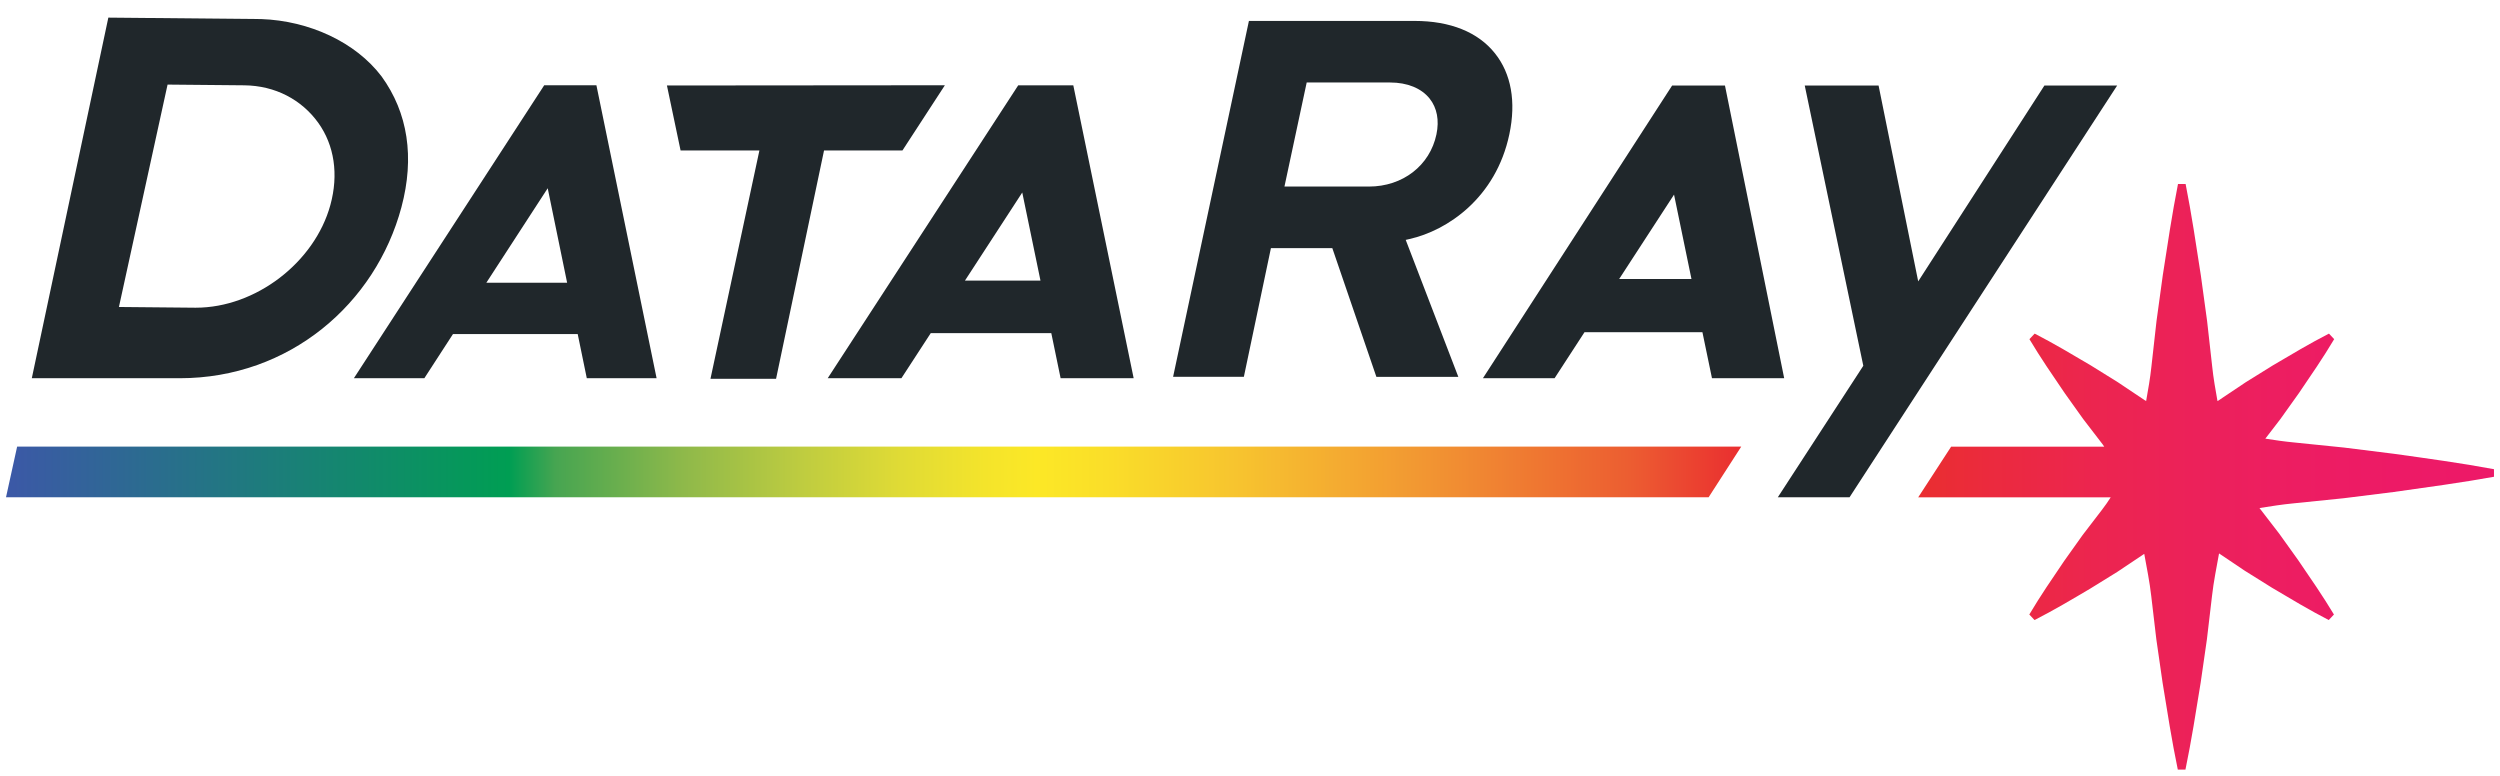
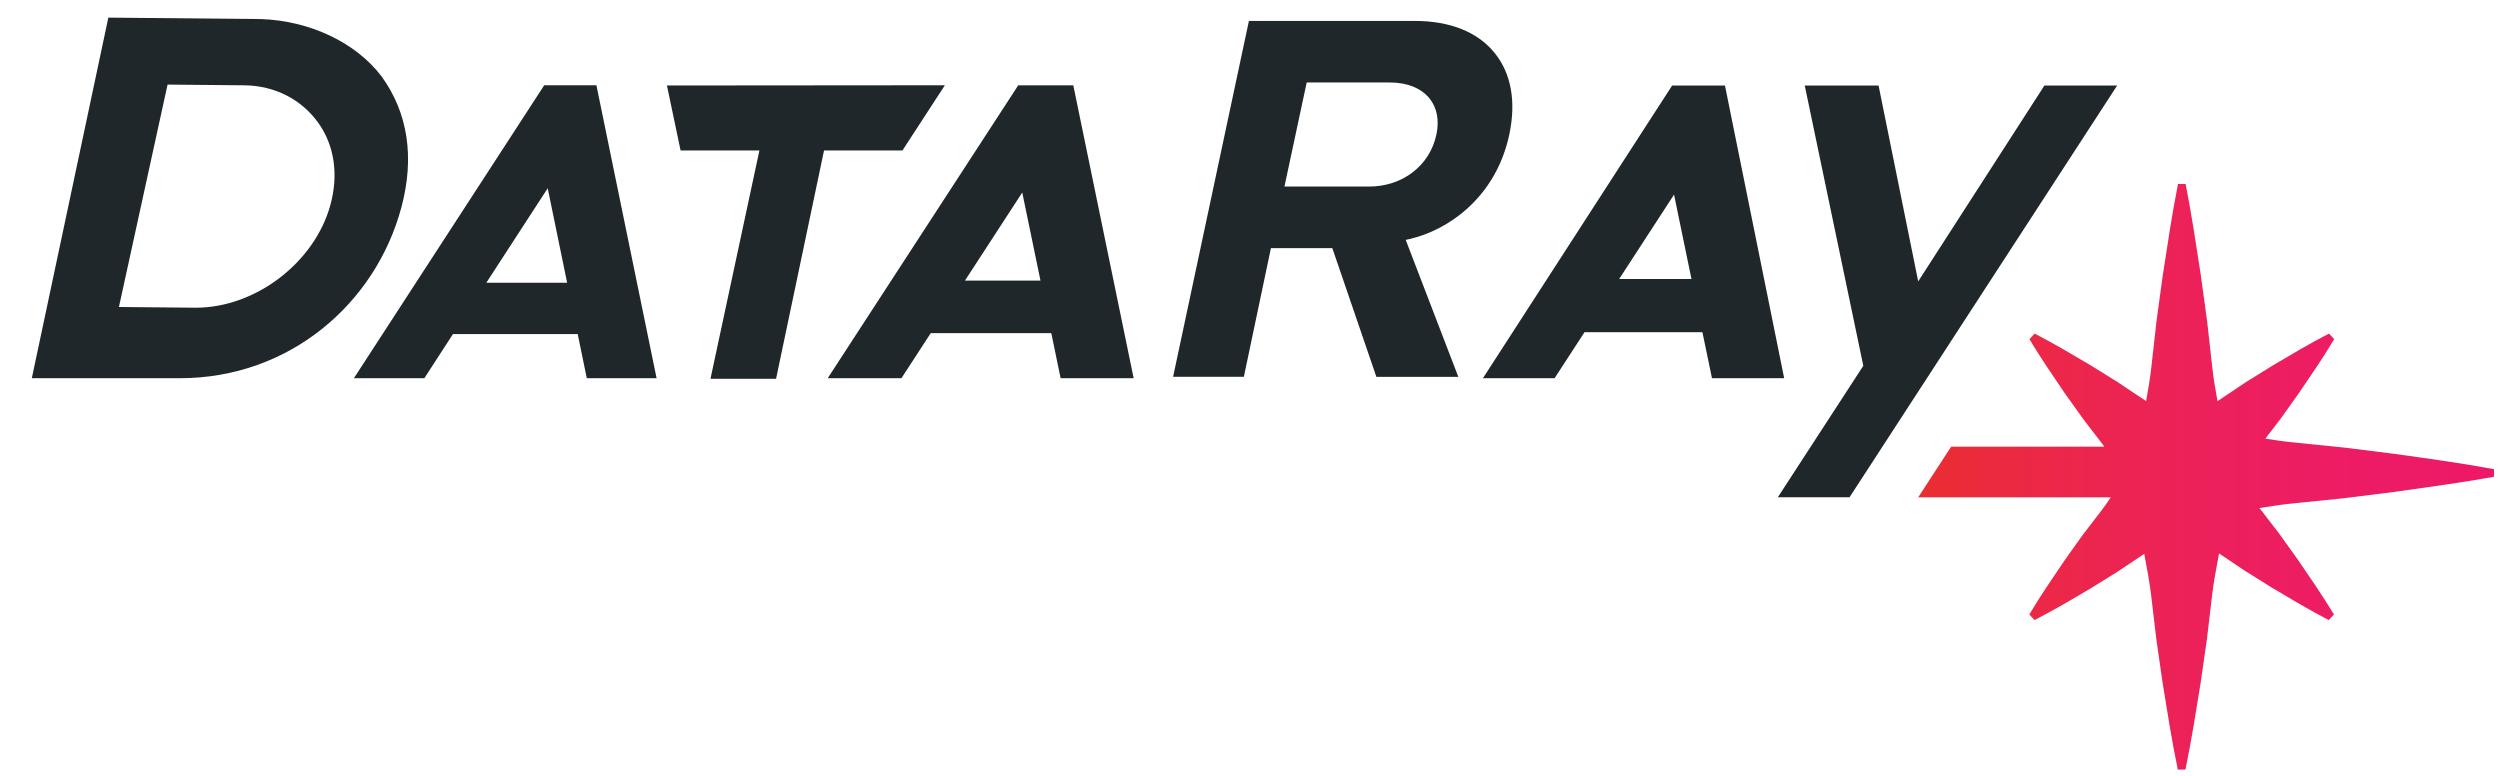
<svg xmlns="http://www.w3.org/2000/svg" xmlns:ns1="http://sodipodi.sourceforge.net/DTD/sodipodi-0.dtd" xmlns:ns2="http://www.inkscape.org/namespaces/inkscape" version="1.2" viewBox="0 0 415.82 129.01" id="svg78" ns1:docname="dataray-logo.svg" width="415.82" height="129.01" ns2:version="1.0.1 (3bc2e813f5, 2020-09-07)">
  <defs id="defs82" />
  <ns1:namedview pagecolor="#ffffff" bordercolor="#666666" borderopacity="1" objecttolerance="10" gridtolerance="10" guidetolerance="10" ns2:pageopacity="0" ns2:pageshadow="2" ns2:window-width="1920" ns2:window-height="1017" id="namedview80" showgrid="false" fit-margin-top="1" fit-margin-left="1" fit-margin-right="1" fit-margin-bottom="1" ns2:zoom="1" ns2:cx="138.7356" ns2:cy="-130.3371" ns2:window-x="1912" ns2:window-y="302" ns2:window-maximized="1" ns2:current-layer="svg78" />
  <title id="title2">DataRay Inc.</title>
  <g id="g76" transform="translate(-12.95,-156.38)">
    <linearGradient id="SVGID_1_" gradientUnits="userSpaceOnUse" x1="332" y1="208.31" x2="427.77" y2="208.31">
      <stop offset="0" stop-color="#EA2E30" id="stop4" />
      <stop offset="0.127" stop-color="#EB2A3E" id="stop6" />
      <stop offset="0.306" stop-color="#EC254F" id="stop8" />
      <stop offset="0.485" stop-color="#EC215A" id="stop10" />
      <stop offset="0.661" stop-color="#ED1D62" id="stop12" />
      <stop offset="0.834" stop-color="#ED1A66" id="stop14" />
      <stop offset="1" stop-color="#ED1968" id="stop16" />
    </linearGradient>
    <path d="m 411.14,231.86 -8.33,-1.04 -8.33,-0.85 c -1.58,-0.15 -3.16,-0.38 -4.74,-0.63 l 2.49,-3.24 3.09,-4.33 c 2,-2.94 4.02,-5.87 5.87,-8.98 l -0.87,-0.92 c -3.22,1.65 -6.27,3.48 -9.34,5.29 l -4.52,2.81 -4.39,2.94 c -0.09,0.06 -0.2,0.12 -0.29,0.18 -0.34,-1.91 -0.68,-3.82 -0.88,-5.74 l -0.85,-7.59 -1.04,-7.59 c -0.78,-5.06 -1.53,-10.12 -2.53,-15.18 h -1.27 c -1,5.06 -1.75,10.12 -2.53,15.18 l -1.04,7.59 -0.85,7.59 c -0.2,1.91 -0.54,3.82 -0.88,5.74 -0.09,-0.06 -0.2,-0.11 -0.29,-0.18 l -4.39,-2.94 -4.52,-2.81 c -3.07,-1.81 -6.12,-3.64 -9.34,-5.29 l -0.87,0.92 c 1.85,3.11 3.87,6.04 5.87,8.98 l 3.09,4.33 3.22,4.19 c 0.09,0.12 0.17,0.25 0.26,0.38 H 337.48 L 332,239.1 h 32.02 c -0.47,0.73 -0.96,1.44 -1.48,2.11 l -3.19,4.16 -3.06,4.3 c -1.98,2.92 -3.98,5.83 -5.81,8.92 l 0.87,0.92 c 3.2,-1.63 6.23,-3.43 9.27,-5.23 l 4.48,-2.77 4.35,-2.91 c 0.05,-0.03 0.1,-0.06 0.15,-0.09 0.42,2.33 0.9,4.66 1.16,6.99 l 0.85,7.22 1.04,7.22 c 0.78,4.82 1.53,9.63 2.53,14.45 h 1.27 c 1,-4.82 1.75,-9.63 2.53,-14.45 l 1.04,-7.22 0.85,-7.22 c 0.26,-2.36 0.75,-4.71 1.17,-7.07 l 4.25,2.86 4.56,2.85 c 3.1,1.84 6.18,3.69 9.43,5.37 l 0.87,-0.92 c -1.88,-3.13 -3.93,-6.09 -5.96,-9.06 l -3.13,-4.37 -3.26,-4.23 c -0.01,-0.01 -0.02,-0.03 -0.03,-0.05 1.89,-0.3 3.78,-0.6 5.67,-0.78 l 8.33,-0.85 8.33,-1.04 c 5.56,-0.78 11.11,-1.53 16.67,-2.53 v -1.26 c -5.51,-1.03 -11.07,-1.78 -16.63,-2.56 z" fill="url(#SVGID_1_)" id="path19" style="fill:url(#SVGID_1_)" />
    <polygon points="325.41,170.61 313.13,170.61 322.87,217.22 308.65,239.09 320.58,239.09 365.09,170.61 352.99,170.61 332,203.18 " fill="#20272b" id="polygon21" />
    <path d="m 248.23,159.86 h -27.55 l -12.61,59.19 h 11.77 l 4.5,-21.4 h 10.21 l 0.11,0.32 7.22,21.09 h 13.63 l -8.75,-22.78 0.65,-0.15 c 6.26,-1.41 14.36,-6.82 16.59,-17.43 1.14,-5.41 0.31,-10.05 -2.39,-13.44 -2.81,-3.54 -7.44,-5.4 -13.38,-5.4 z m 3.64,18.87 c -1.09,5.19 -5.61,8.68 -11.23,8.68 h -14.05 l 3.7,-17.31 h 13.86 c 2.87,0 5.21,0.95 6.59,2.68 1.23,1.55 1.62,3.6 1.13,5.95 z" fill="#20272b" id="path23" />
    <g id="g27">
      <path d="m 18.24,219.29 h 24.6 c 18.29,0 32.6,-12.44 36.88,-28.45 2.21,-8.27 1.09,-15.7 -3.31,-21.76 v 0 c -4.3,-5.67 -11.99,-9.25 -20.04,-9.53 l -25.4,-0.24 z m 27.29,-11.73 h -0.19 l -12.61,-0.12 8.09,-36.99 12.74,0.12 c 5.2,0.05 9.57,2.41 12.32,6.23 2.69,3.75 3.41,8.61 2.02,13.68 v 0 c -2.63,9.58 -12.46,17.08 -22.37,17.08 z" fill="#20272b" id="path25" />
    </g>
    <polygon points="131.12,219.39 142.03,219.39 150.01,181.41 163.05,181.41 170.11,170.56 123.88,170.6 126.15,181.41 139.26,181.41 " fill="#20272b" id="polygon29" />
    <path d="m 110.55,219.29 h 11.61 l -10.01,-48.73 h -8.68 l -31.66,48.73 h 11.72 l 4.76,-7.34 h 20.75 z m -16.71,-15.88 10.21,-15.72 3.23,15.72 z" fill="#20272b" id="path31" />
    <path d="m 189.36,219.29 h 12.15 l -10.04,-48.72 h -9.16 l -31.69,48.72 h 12.26 l 4.88,-7.5 h 20.05 z m -15.91,-16.24 9.53,-14.65 3.03,14.65 z" fill="#20272b" id="path33" />
    <path d="m 297.7,219.29 h 12.01 l -9.85,-48.68 h -8.79 l -31.47,48.68 h 11.92 l 4.98,-7.66 h 19.61 z m -15.44,-16.5 9.13,-14.04 2.9,14.04 z" fill="#20272b" id="path35" />
    <linearGradient id="SVGID_00000031926873037226385220000017891738072119623307_" gradientUnits="userSpaceOnUse" x1="13.95" y1="209.125" x2="302.57" y2="209.125">
      <stop offset="0" stop-color="#3C58A7" id="stop37" />
      <stop offset="0.29" stop-color="#009E53" id="stop39" />
      <stop offset="0.317" stop-color="#47A551" id="stop41" />
      <stop offset="0.391" stop-color="#8FB94A" id="stop43" />
      <stop offset="0.458" stop-color="#BECC40" id="stop45" />
      <stop offset="0.516" stop-color="#E0DB35" id="stop47" />
      <stop offset="0.564" stop-color="#F4E42B" id="stop49" />
      <stop offset="0.594" stop-color="#FCE826" id="stop51" />
      <stop offset="0.634" stop-color="#FADE29" id="stop53" />
      <stop offset="0.709" stop-color="#F7C42F" id="stop55" />
      <stop offset="0.811" stop-color="#F29932" id="stop57" />
      <stop offset="0.936" stop-color="#EC5D31" id="stop59" />
      <stop offset="1" stop-color="#EA2E30" id="stop61" />
    </linearGradient>
-     <polygon points="297.14,239.09 302.57,230.66 15.8,230.66 13.95,239.09 " fill="url(#SVGID_00000031926873037226385220000017891738072119623307_)" id="polygon64" style="fill:url(#SVGID_00000031926873037226385220000017891738072119623307_)" />
    <g id="g68">
      <path d="M 398.37,166.55" fill="#ed1968" id="path66" />
    </g>
    <path d="M 373.78,198.94" fill="#ed1968" id="path70" />
-     <path d="M 308.03,157.38" fill="#2584c6" id="path72" />
-     <path d="M 327.29,245.76" fill="#2584c6" id="path74" />
  </g>
</svg>